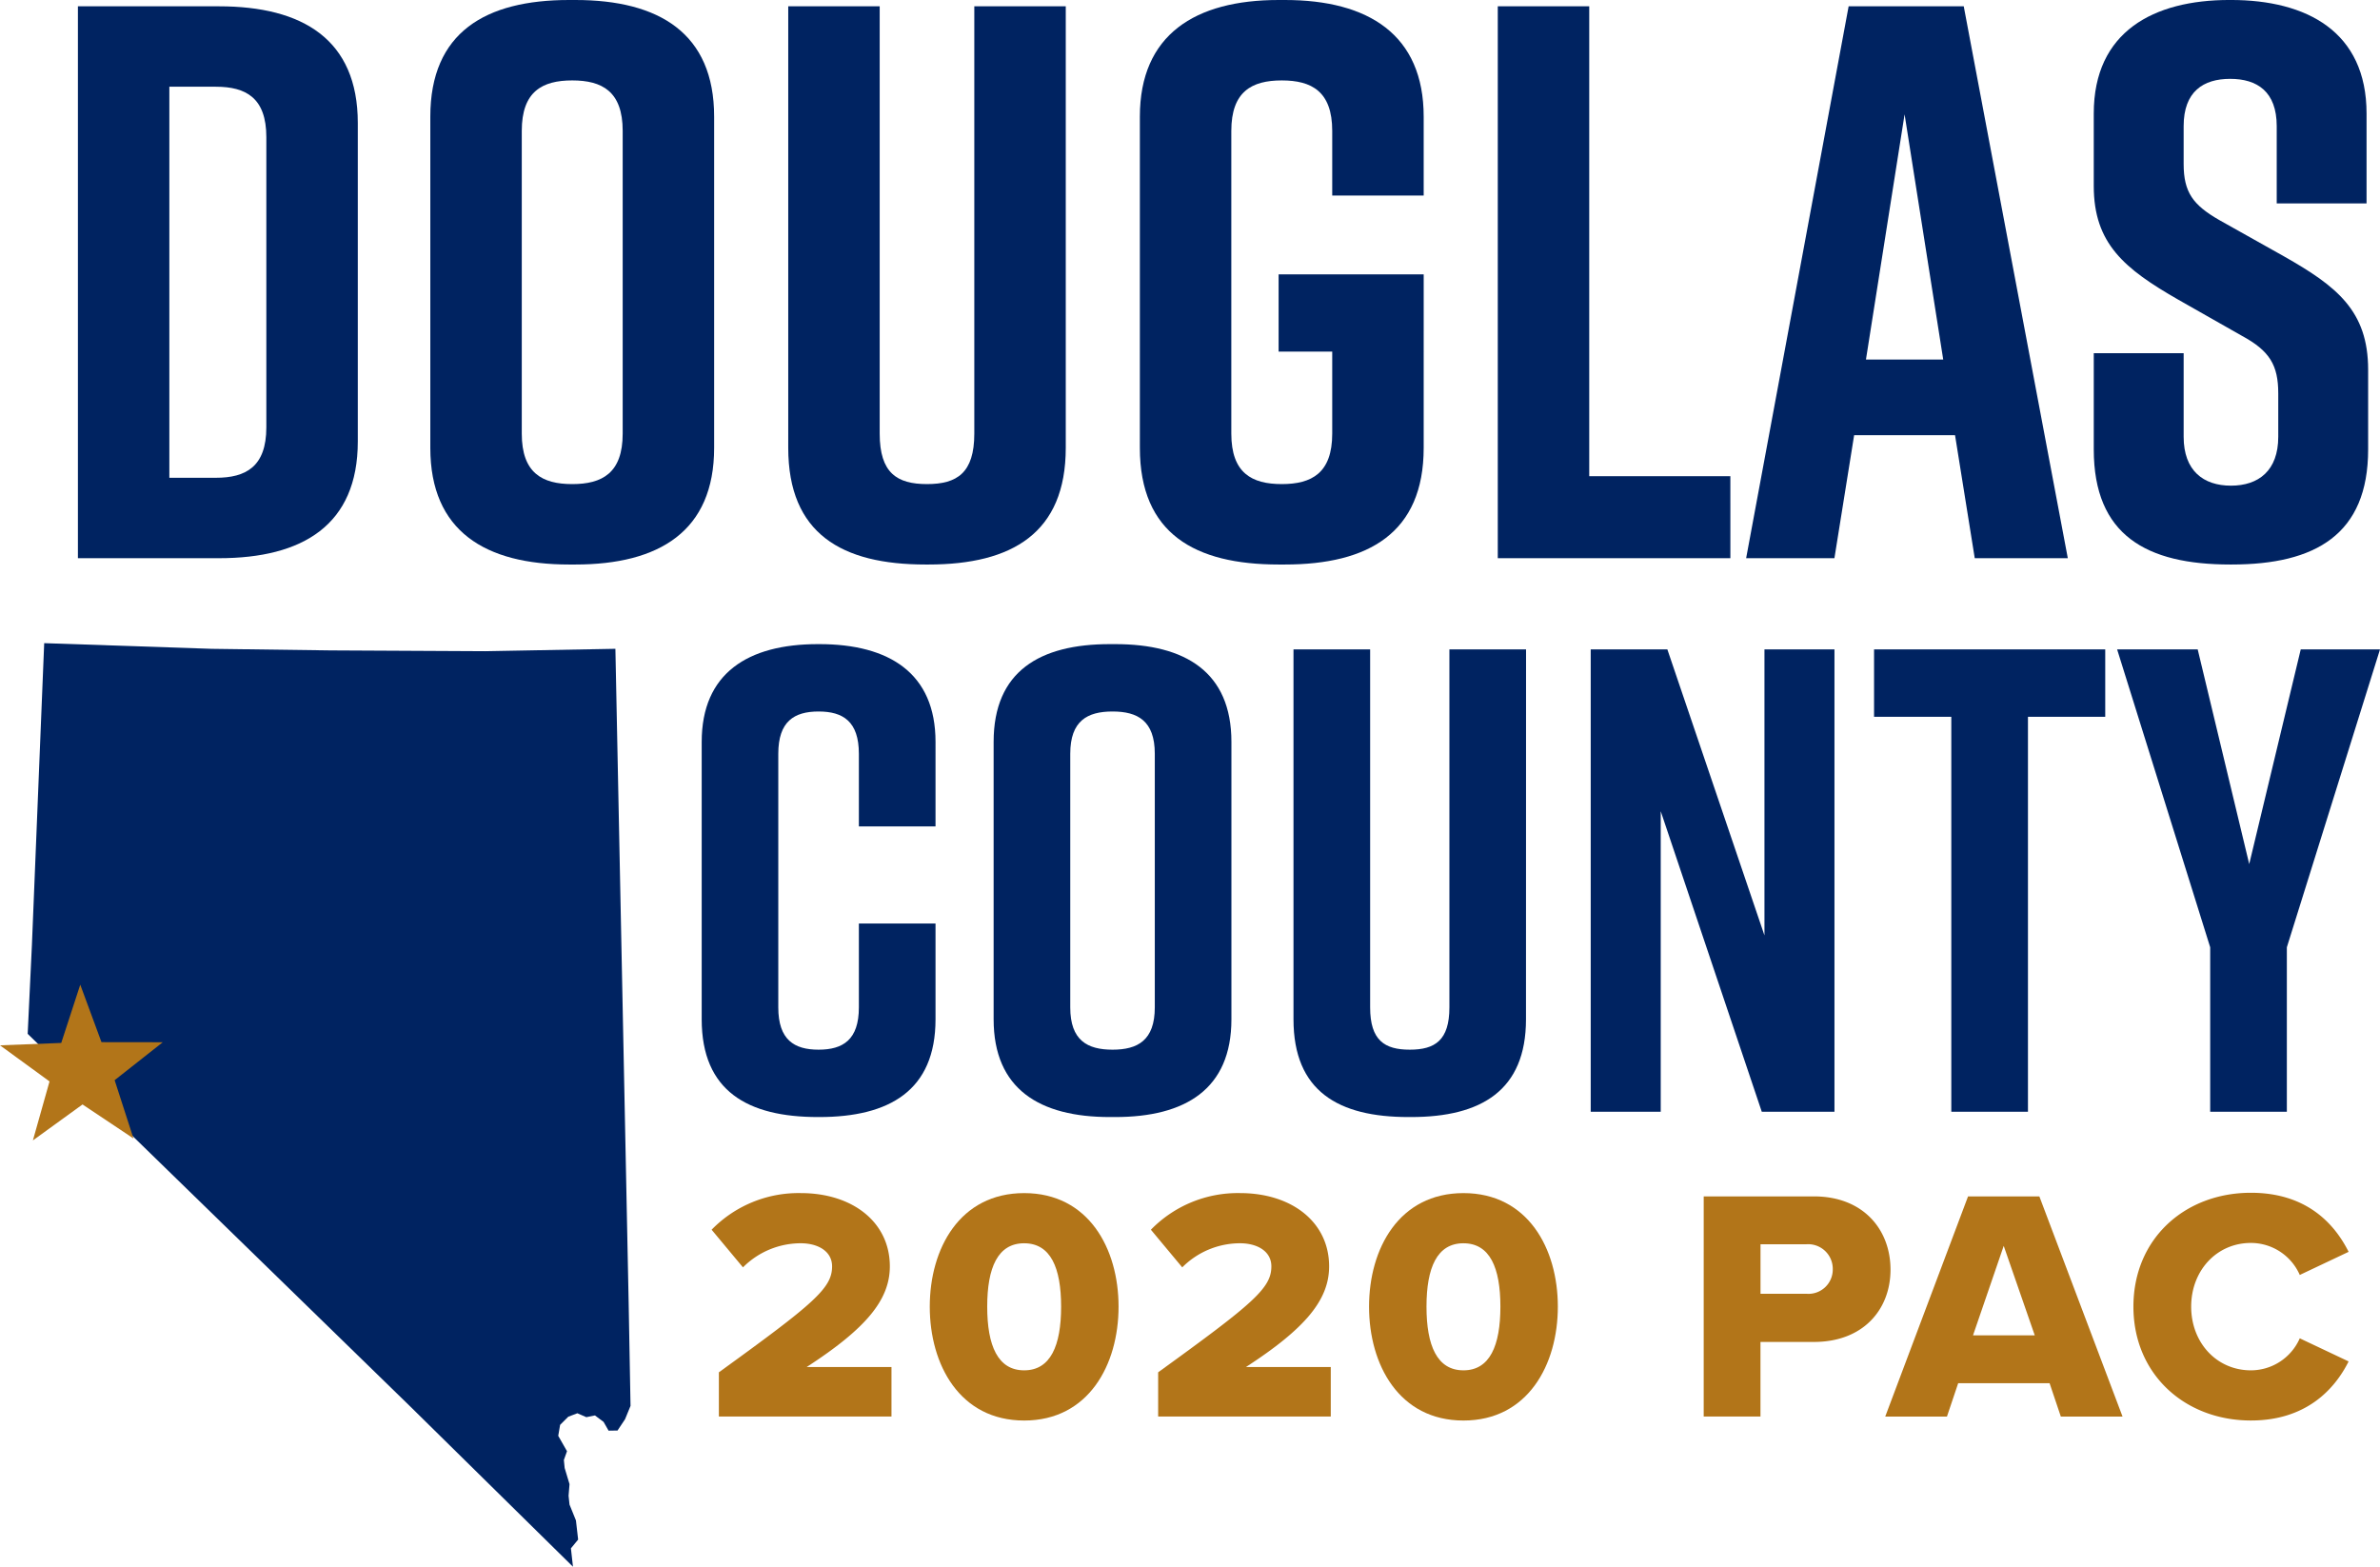
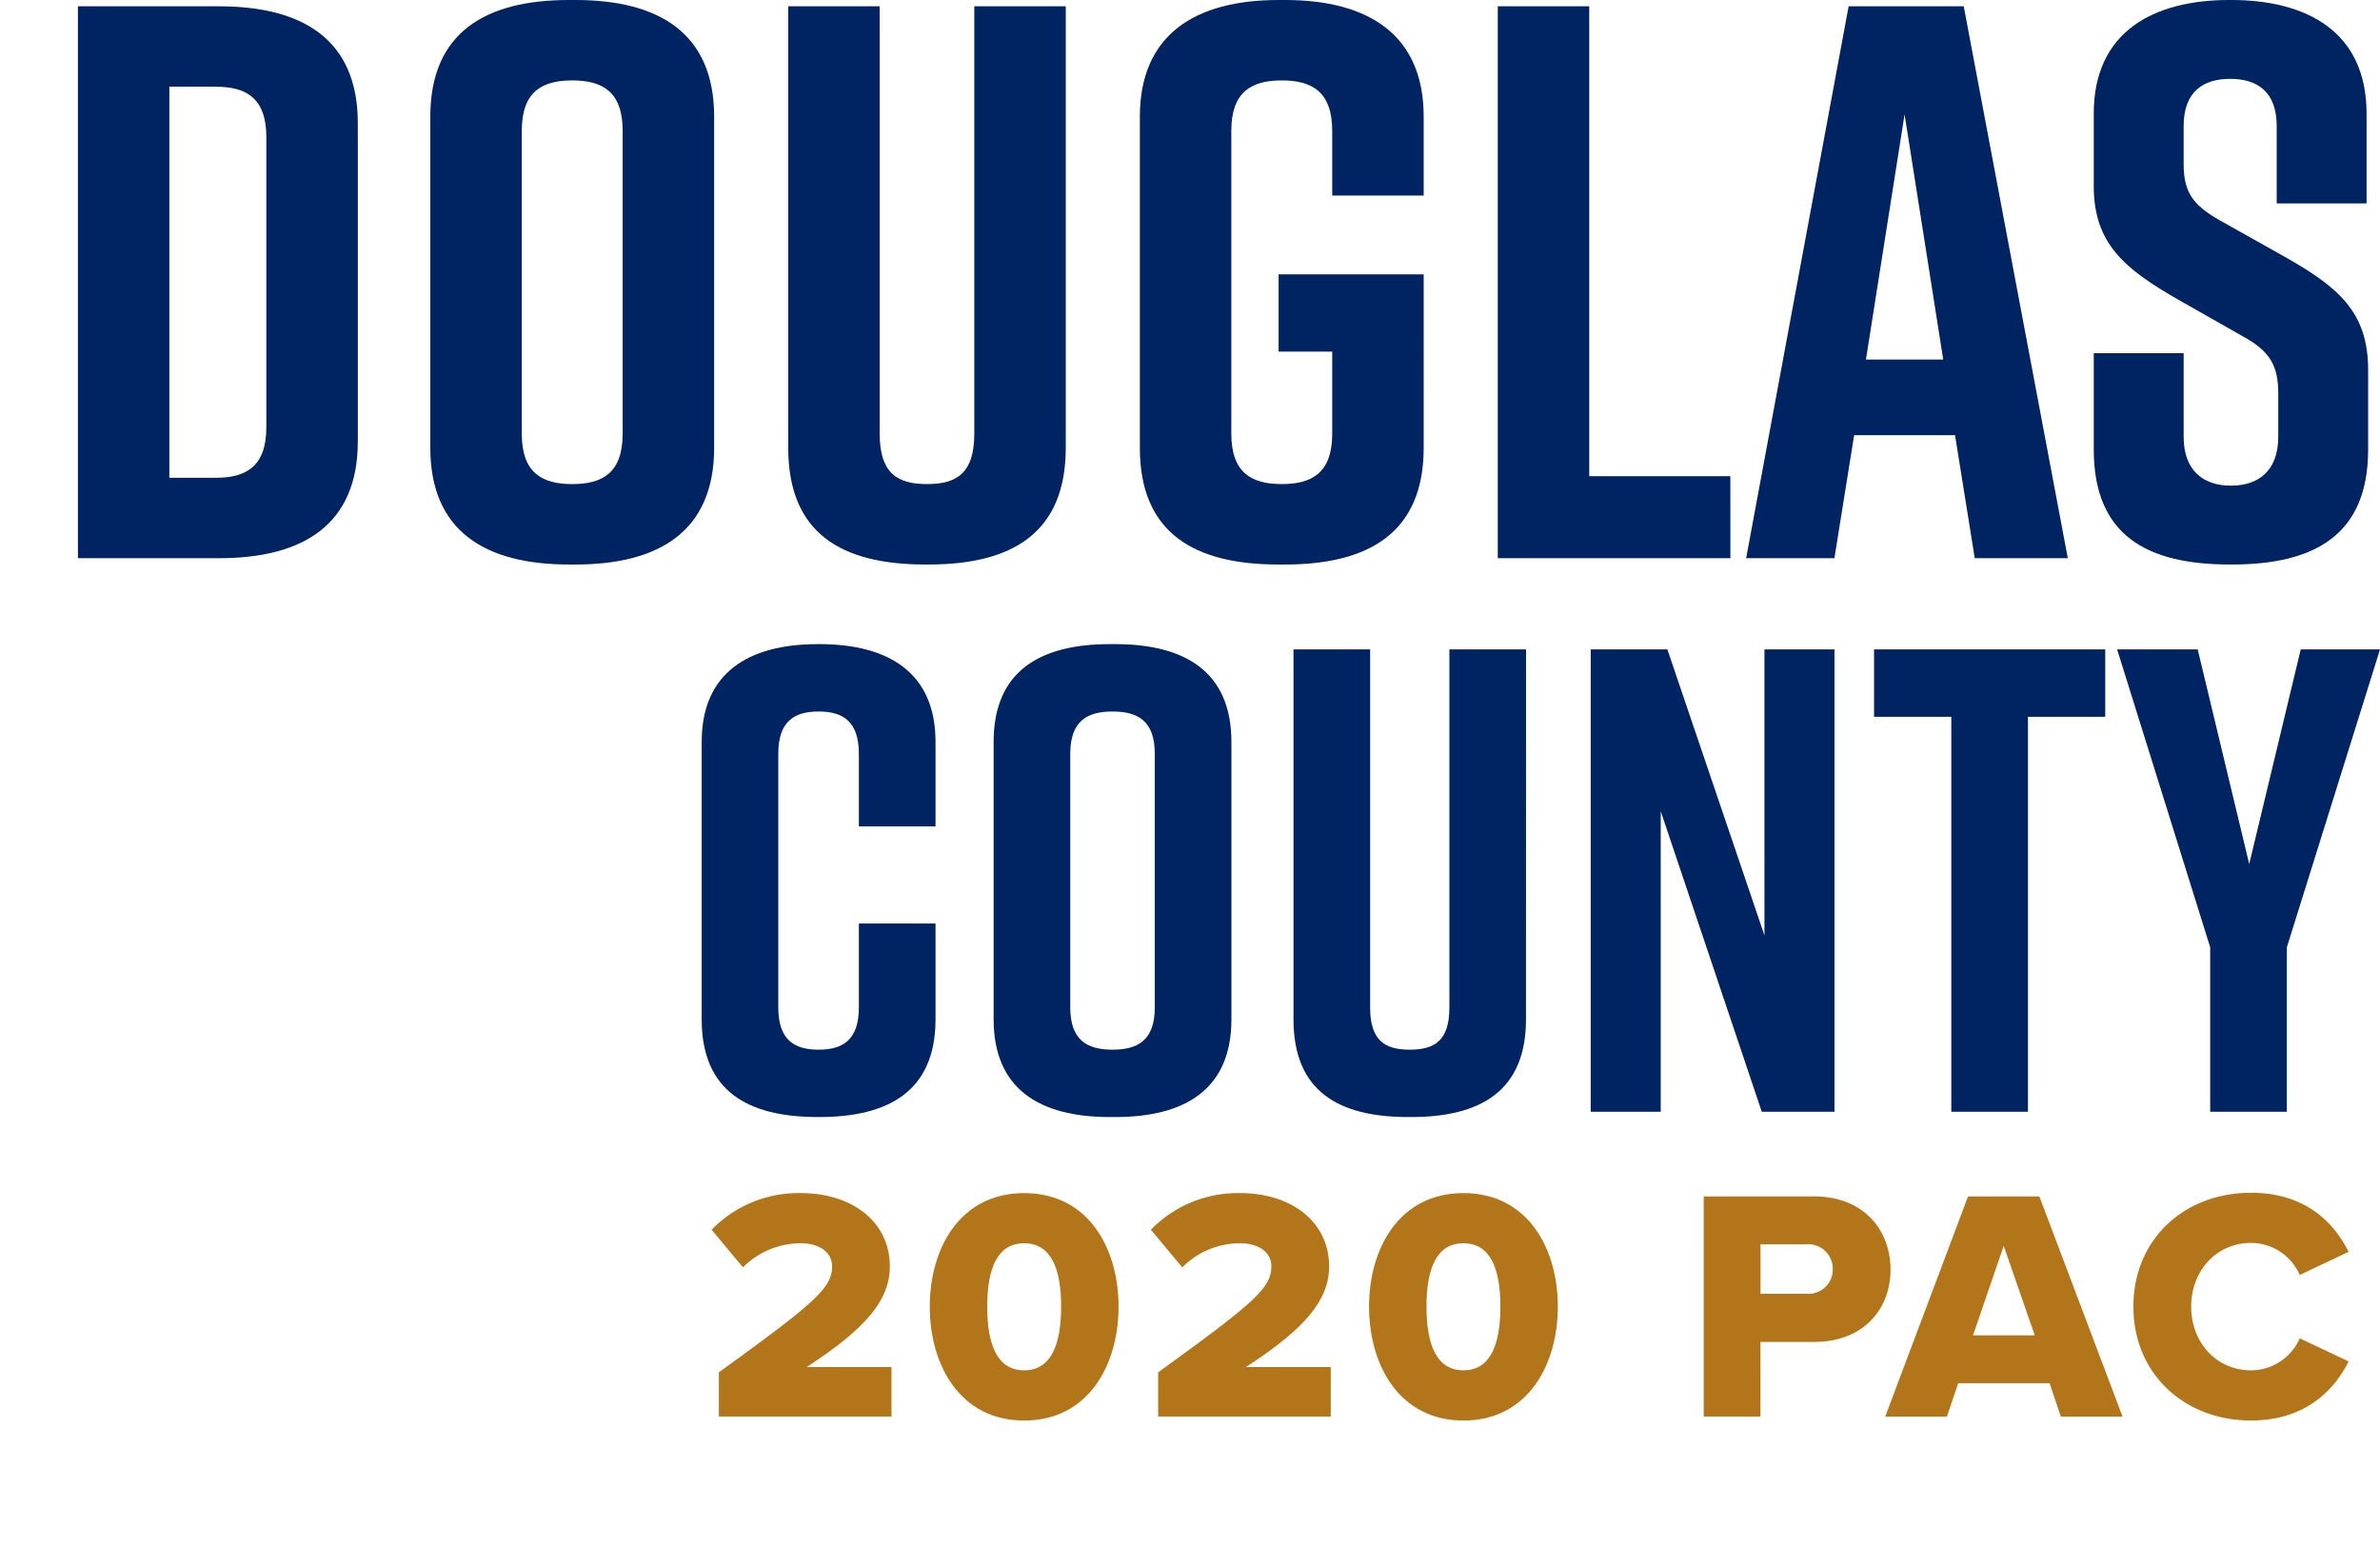
<svg xmlns="http://www.w3.org/2000/svg" id="logo_fullcolor" width="347.774" height="228.934" viewBox="0 0 347.774 228.934">
  <g id="Group_6" data-name="Group 6" transform="translate(-110.782 -150.693)">
-     <path id="Nevada" d="M183.814,294.654l-22.668-.117-17.326-.231-24.478-.828-1.795,44.094-.618,12.995,55.938,54.484,23.741,23.38-.3-2.682,1.055-1.283-.321-2.8-.939-2.317-.137-1.284.138-1.7-.71-2.359-.116-1.17.459-1.283-1.282-2.246.274-1.606,1.194-1.189,1.329-.506,1.306.572,1.261-.252,1.26.94.733,1.283,1.307-.021,1.1-1.651.8-1.947-.274-15.079-1.937-95.549Z" transform="translate(-2.102 -48.805)" fill="#002361" />
    <g id="Group_6-2" data-name="Group 6" transform="translate(214.767 324.984)">
      <path id="Path_26" data-name="Path 26" d="M269.828,441.755c13.938-10.08,16.542-12.3,16.542-15.481,0-2.219-2.074-3.376-4.582-3.376a11.92,11.92,0,0,0-8.439,3.521l-4.582-5.5a17.735,17.735,0,0,1,13.021-5.353c7.572,0,13.022,4.245,13.022,10.707,0,4.919-3.521,9.115-12.154,14.709h12.394v7.234H269.828Z" transform="translate(-268.768 -415.52)" fill="#b27519" />
      <path id="Path_27" data-name="Path 27" d="M330.992,415.568c9.4,0,13.793,8.1,13.793,16.59S340.4,448.8,330.992,448.8s-13.793-8.15-13.793-16.638S321.588,415.568,330.992,415.568Zm0,7.331c-3.858,0-5.4,3.569-5.4,9.259s1.543,9.308,5.4,9.308,5.4-3.617,5.4-9.308S334.85,422.9,330.992,422.9Z" transform="translate(-285.322 -415.52)" fill="#b27519" />
      <path id="Path_28" data-name="Path 28" d="M367.351,441.755c13.938-10.08,16.542-12.3,16.542-15.481,0-2.219-2.073-3.376-4.582-3.376a11.922,11.922,0,0,0-8.439,3.521l-4.582-5.5a17.736,17.736,0,0,1,13.021-5.353c7.572,0,13.022,4.245,13.022,10.707,0,4.919-3.521,9.115-12.153,14.709h12.394v7.234H367.351Z" transform="translate(-302.102 -415.52)" fill="#b27519" />
      <path id="Path_29" data-name="Path 29" d="M428.516,415.568c9.4,0,13.793,8.1,13.793,16.59S437.92,448.8,428.516,448.8s-13.793-8.15-13.793-16.638S419.112,415.568,428.516,415.568Zm0,7.331c-3.859,0-5.4,3.569-5.4,9.259s1.543,9.308,5.4,9.308,5.4-3.617,5.4-9.308S432.374,422.9,428.516,422.9Z" transform="translate(-318.657 -415.52)" fill="#b27519" />
      <path id="Path_30" data-name="Path 30" d="M489.019,416.3h16.107c7.234,0,11.189,4.871,11.189,10.706,0,5.787-3.955,10.562-11.189,10.562h-7.813v10.9h-8.295Zm15,6.993h-6.7v7.234h6.7a3.551,3.551,0,0,0,3.858-3.569A3.6,3.6,0,0,0,504.018,423.294Z" transform="translate(-344.052 -415.771)" fill="#b27519" />
      <path id="Path_31" data-name="Path 31" d="M553.335,443.6H539.977l-1.64,4.871h-9.019l12.1-32.168H551.84l12.154,32.168h-9.019ZM542.147,436.6h9.019l-4.534-13.069Z" transform="translate(-357.826 -415.771)" fill="#b27519" />
      <path id="Path_32" data-name="Path 32" d="M584.417,432.133c0-9.935,7.524-16.638,17.169-16.638,8.006,0,12.154,4.389,14.275,8.632l-7.137,3.377a7.8,7.8,0,0,0-7.138-4.678c-5.015,0-8.73,4.051-8.73,9.307s3.714,9.308,8.73,9.308a7.807,7.807,0,0,0,7.138-4.678l7.137,3.376c-2.073,4.147-6.269,8.632-14.275,8.632C591.941,448.772,584.417,442.02,584.417,432.133Z" transform="translate(-376.659 -415.495)" fill="#b27519" />
    </g>
    <g id="Group_7" data-name="Group 7" transform="translate(122.167 150.693)">
      <path id="Path_33" data-name="Path 33" d="M168.977,169.144v46.543c0,12.212-8.064,17.05-20.276,17.05H128.079V152.094H148.7C160.913,152.094,168.977,156.932,168.977,169.144Zm-20.737-5.3h-6.8v57.142h6.8c4.378,0,7.373-1.613,7.373-7.373v-42.4C155.613,165.457,152.618,163.845,148.24,163.845Z" transform="translate(-128.079 -151.172)" fill="#002361" />
      <path id="Path_34" data-name="Path 34" d="M226.59,150.693h.922c12.211,0,20.276,4.839,20.276,17.05V216.13c0,12.212-8.064,17.051-20.276,17.051h-.922c-12.212,0-20.276-4.839-20.276-17.051V167.743C206.314,155.417,214.378,150.693,226.59,150.693Zm.461,70.737c4.378,0,7.373-1.613,7.373-7.373V169.817c0-5.76-2.995-7.373-7.373-7.373s-7.373,1.613-7.373,7.373v44.239C219.678,219.816,222.673,221.43,227.051,221.43Z" transform="translate(-154.82 -150.693)" fill="#002361" />
      <path id="Path_35" data-name="Path 35" d="M326.329,216.609c0,12.442-7.834,17.051-20.046,17.051h-.461c-12.211,0-20.046-4.493-20.046-17.051V152.094H299.14v62.441c0,5.76,2.535,7.373,6.912,7.373s6.913-1.613,6.913-7.373V152.094h13.364Z" transform="translate(-181.981 -151.172)" fill="#002361" />
      <path id="Path_36" data-name="Path 36" d="M405.313,216.13c0,12.442-8.064,17.051-20.276,17.051h-.921c-12.212,0-20.276-4.493-20.276-17.051V167.743c0-11.981,8.064-17.05,20.276-17.05h.921c12.212,0,20.276,5.069,20.276,17.05v11.521H391.949v-9.447c0-5.76-3-7.373-7.373-7.373s-7.373,1.613-7.373,7.373v44.239c0,5.76,2.995,7.373,7.373,7.373s7.373-1.613,7.373-7.373V202.075h-7.834v-11.29h21.2Z" transform="translate(-208.664 -150.693)" fill="#002361" />
      <path id="Path_37" data-name="Path 37" d="M477.287,232.738H443.3V152.094h13.363v68.663h20.622Z" transform="translate(-235.824 -151.172)" fill="#002361" />
      <path id="Path_38" data-name="Path 38" d="M528.962,214.766H514.216l-2.88,17.972h-12.9l14.977-80.644h16.82l15.207,80.644H531.842Zm-1.728-11.06-5.645-35.829-5.645,35.829Z" transform="translate(-254.669 -151.172)" fill="#002361" />
      <path id="Path_39" data-name="Path 39" d="M602.349,180.416v-11.29c0-5.069-2.88-6.912-6.8-6.912s-6.8,1.844-6.8,6.912v5.53c0,4.147,1.383,5.99,5.185,8.179l9.447,5.3c7.719,4.378,12.327,7.95,12.327,16.59V216.36c0,12.442-7.719,16.821-19.931,16.821h-.23c-12.211,0-19.931-4.263-19.931-16.821V202.305h13.134v12.212c0,4.954,2.88,7.143,6.912,7.143s6.912-2.189,6.912-7.143v-6.336c0-4.147-1.267-6.221-5.3-8.41l-9.331-5.3c-7.834-4.493-12.328-8.179-12.328-16.59v-10.6c0-11.981,8.756-16.59,19.816-16.59h.23c11.06,0,19.816,4.609,19.816,16.59v13.134Z" transform="translate(-281.052 -150.693)" fill="#002361" />
    </g>
    <g id="Group_8" data-name="Group 8" transform="translate(213.318 244.814)">
      <path id="Path_40" data-name="Path 40" d="M300.733,348.512c0,10.424-6.756,14.285-16.987,14.285h-.193c-10.23,0-16.987-3.764-16.987-14.285V307.977c0-10.038,6.756-14.285,16.987-14.285h.193c10.231,0,16.987,4.247,16.987,14.285V320.33h-11.2V309.714c0-4.729-2.316-6.177-5.887-6.177s-5.888,1.448-5.888,6.177v37.062c0,4.728,2.316,6.177,5.888,6.177s5.887-1.449,5.887-6.177V334.518h11.2Z" transform="translate(-266.567 -293.692)" fill="#002361" />
      <path id="Path_41" data-name="Path 41" d="M348.364,293.692h.772c10.23,0,16.987,4.054,16.987,14.285v40.535c0,10.231-6.756,14.285-16.987,14.285h-.772c-10.231,0-16.987-4.054-16.987-14.285V307.977C331.377,297.65,338.133,293.692,348.364,293.692Zm.386,59.261c3.667,0,6.177-1.352,6.177-6.177V309.714c0-4.826-2.51-6.177-6.177-6.177s-6.177,1.351-6.177,6.177v37.062C342.573,351.6,345.083,352.953,348.75,352.953Z" transform="translate(-288.72 -293.692)" fill="#002361" />
      <path id="Path_42" data-name="Path 42" d="M431.921,348.913c0,10.424-6.562,14.285-16.793,14.285h-.386c-10.231,0-16.794-3.764-16.794-14.285V294.865h11.2v52.312c0,4.825,2.123,6.177,5.791,6.177s5.791-1.352,5.791-6.177V294.865h11.2Z" transform="translate(-311.474 -294.093)" fill="#002361" />
      <path id="Path_43" data-name="Path 43" d="M463.933,362.426V294.865h11.2l14.188,41.791V294.865h10.23v67.561H488.93l-14.767-43.915v43.915Z" transform="translate(-334.028 -294.093)" fill="#002361" />
      <path id="Path_44" data-name="Path 44" d="M560.618,304.71H549.326v57.716h-11.2V304.71H526.838v-9.845h33.78Z" transform="translate(-355.53 -294.093)" fill="#002361" />
      <path id="Path_45" data-name="Path 45" d="M605.6,362.426h-11.2V338.393L580.8,294.865h11.774l7.529,31.367,7.528-31.367h11.582L605.6,338.393Z" transform="translate(-373.974 -294.093)" fill="#002361" />
    </g>
-     <path id="Path_46" data-name="Path 46" d="M119.731,377.81l2.779-8.514,3.1,8.4,8.956.012-7.033,5.545,2.756,8.521-7.447-4.975-7.253,5.254,2.43-8.62-7.238-5.274Z" transform="translate(0 -74.72)" fill="#b27519" />
  </g>
</svg>